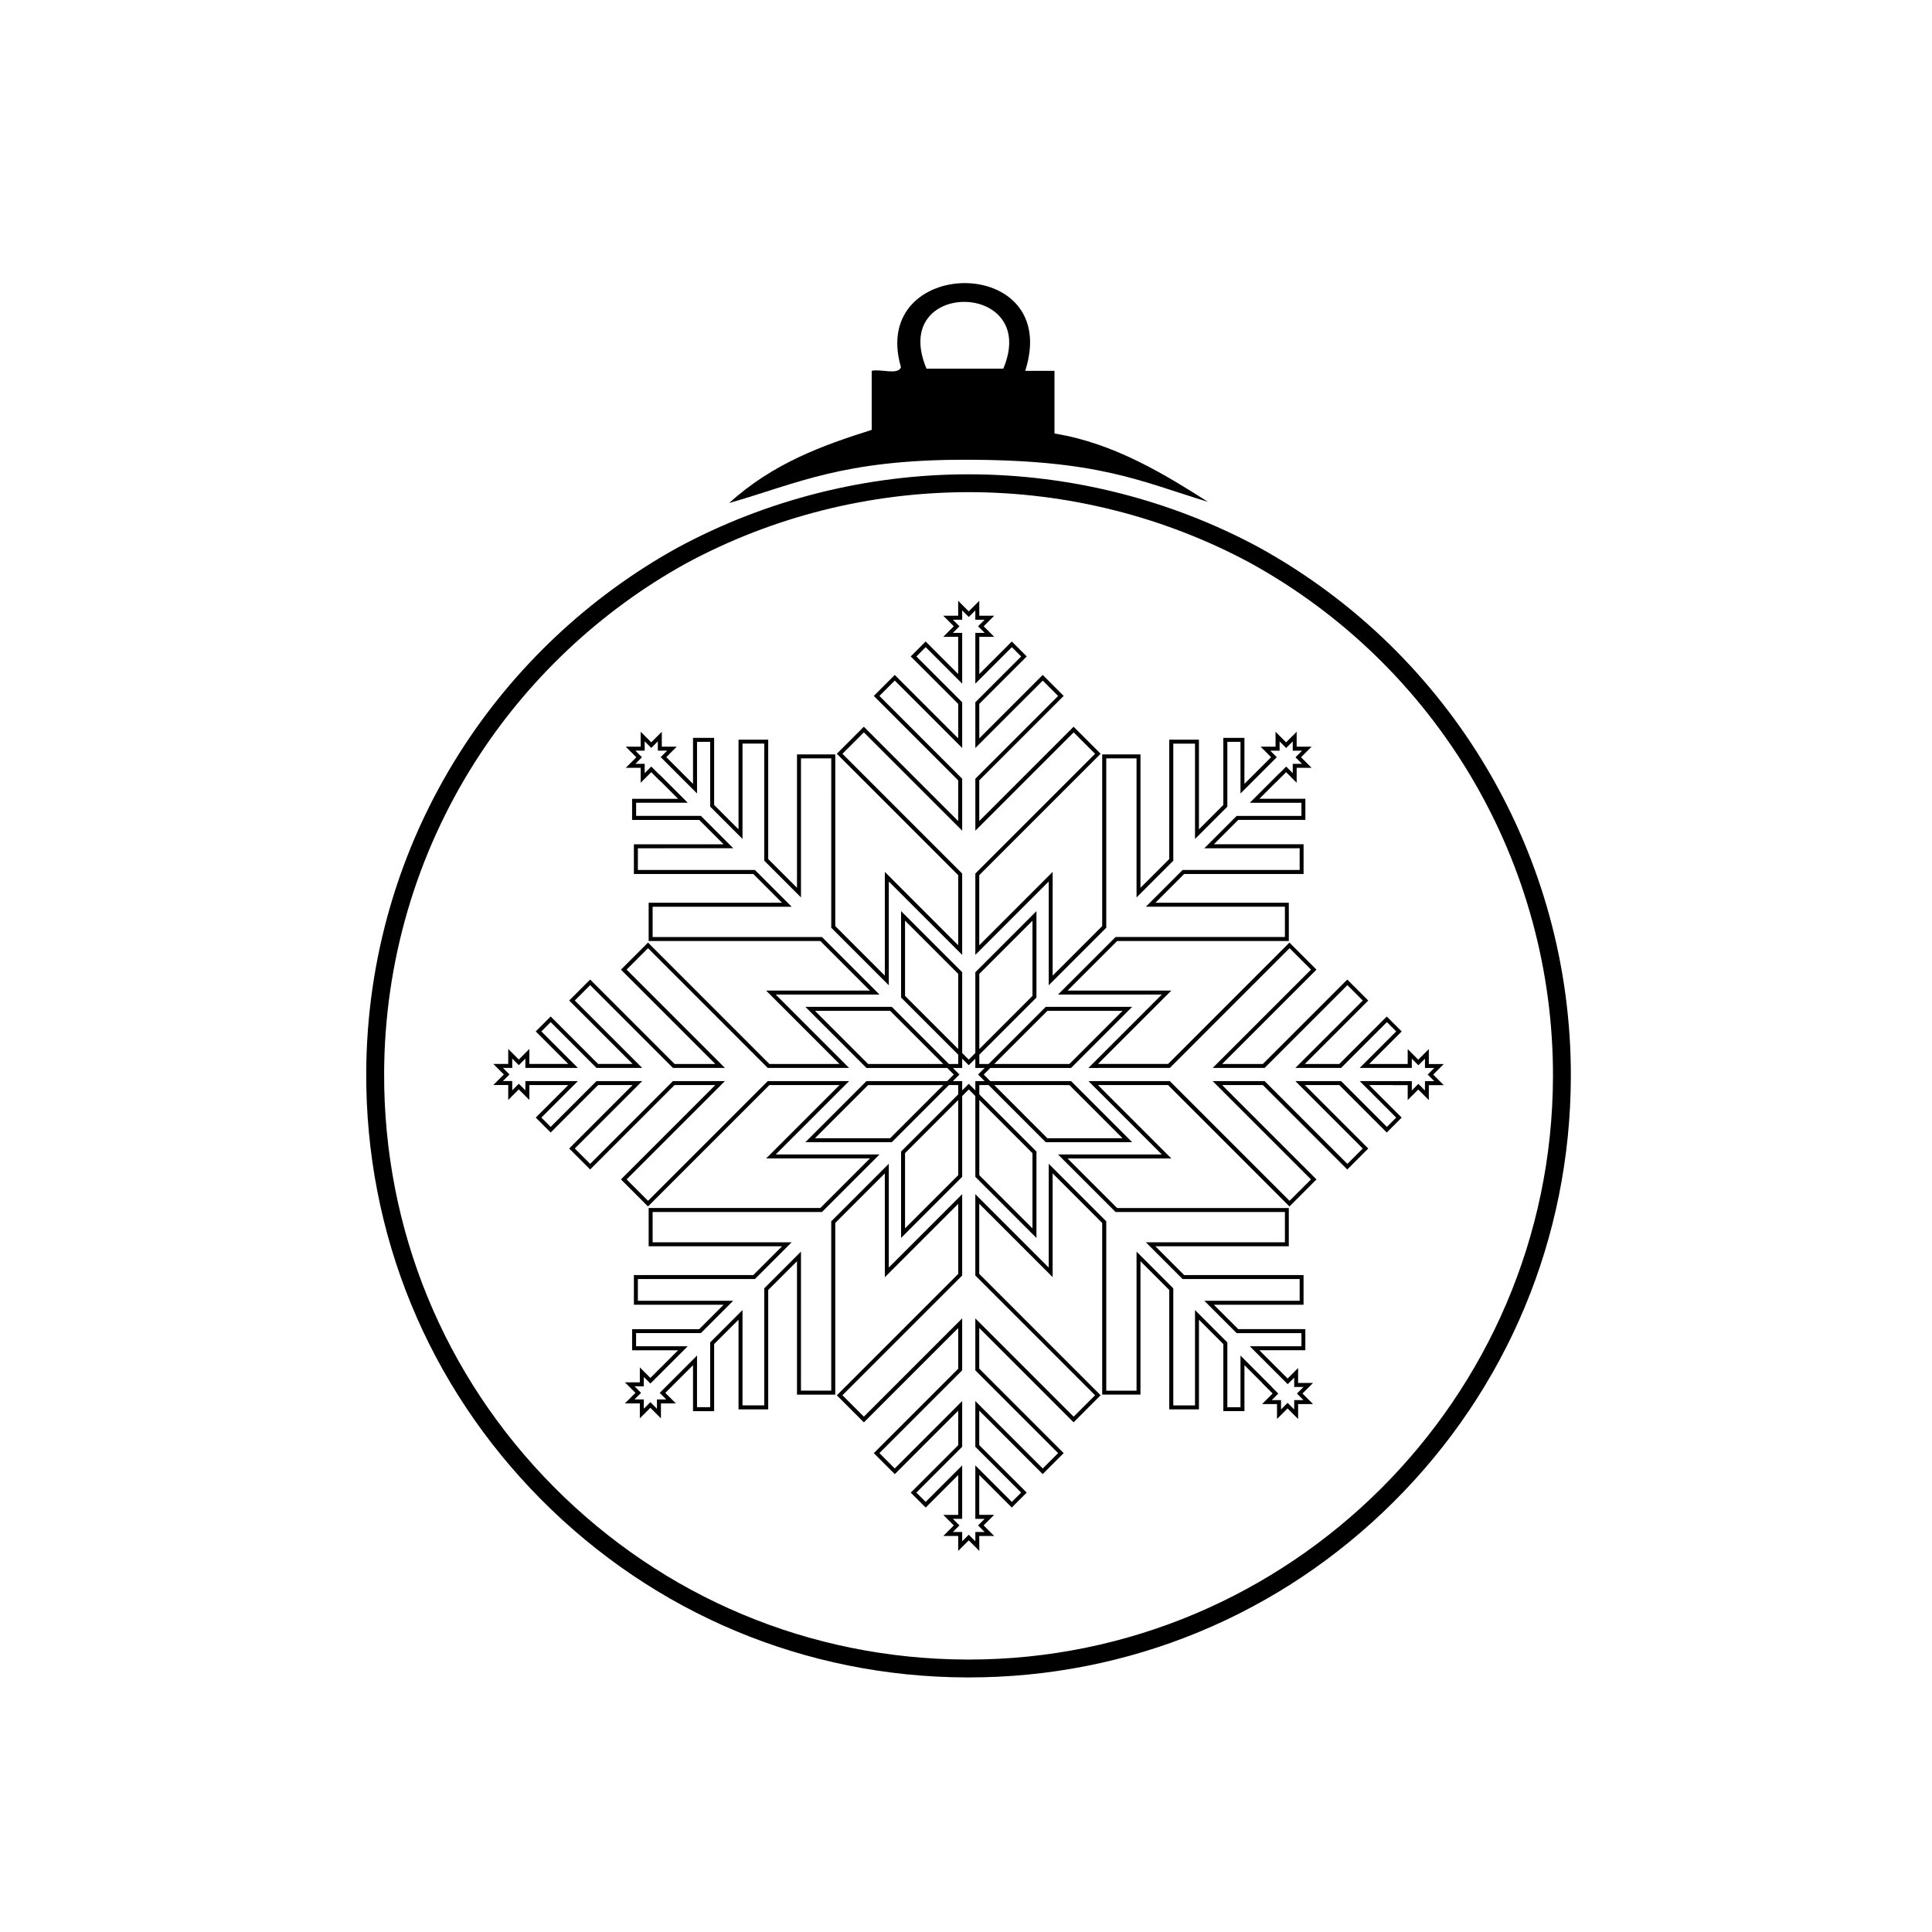
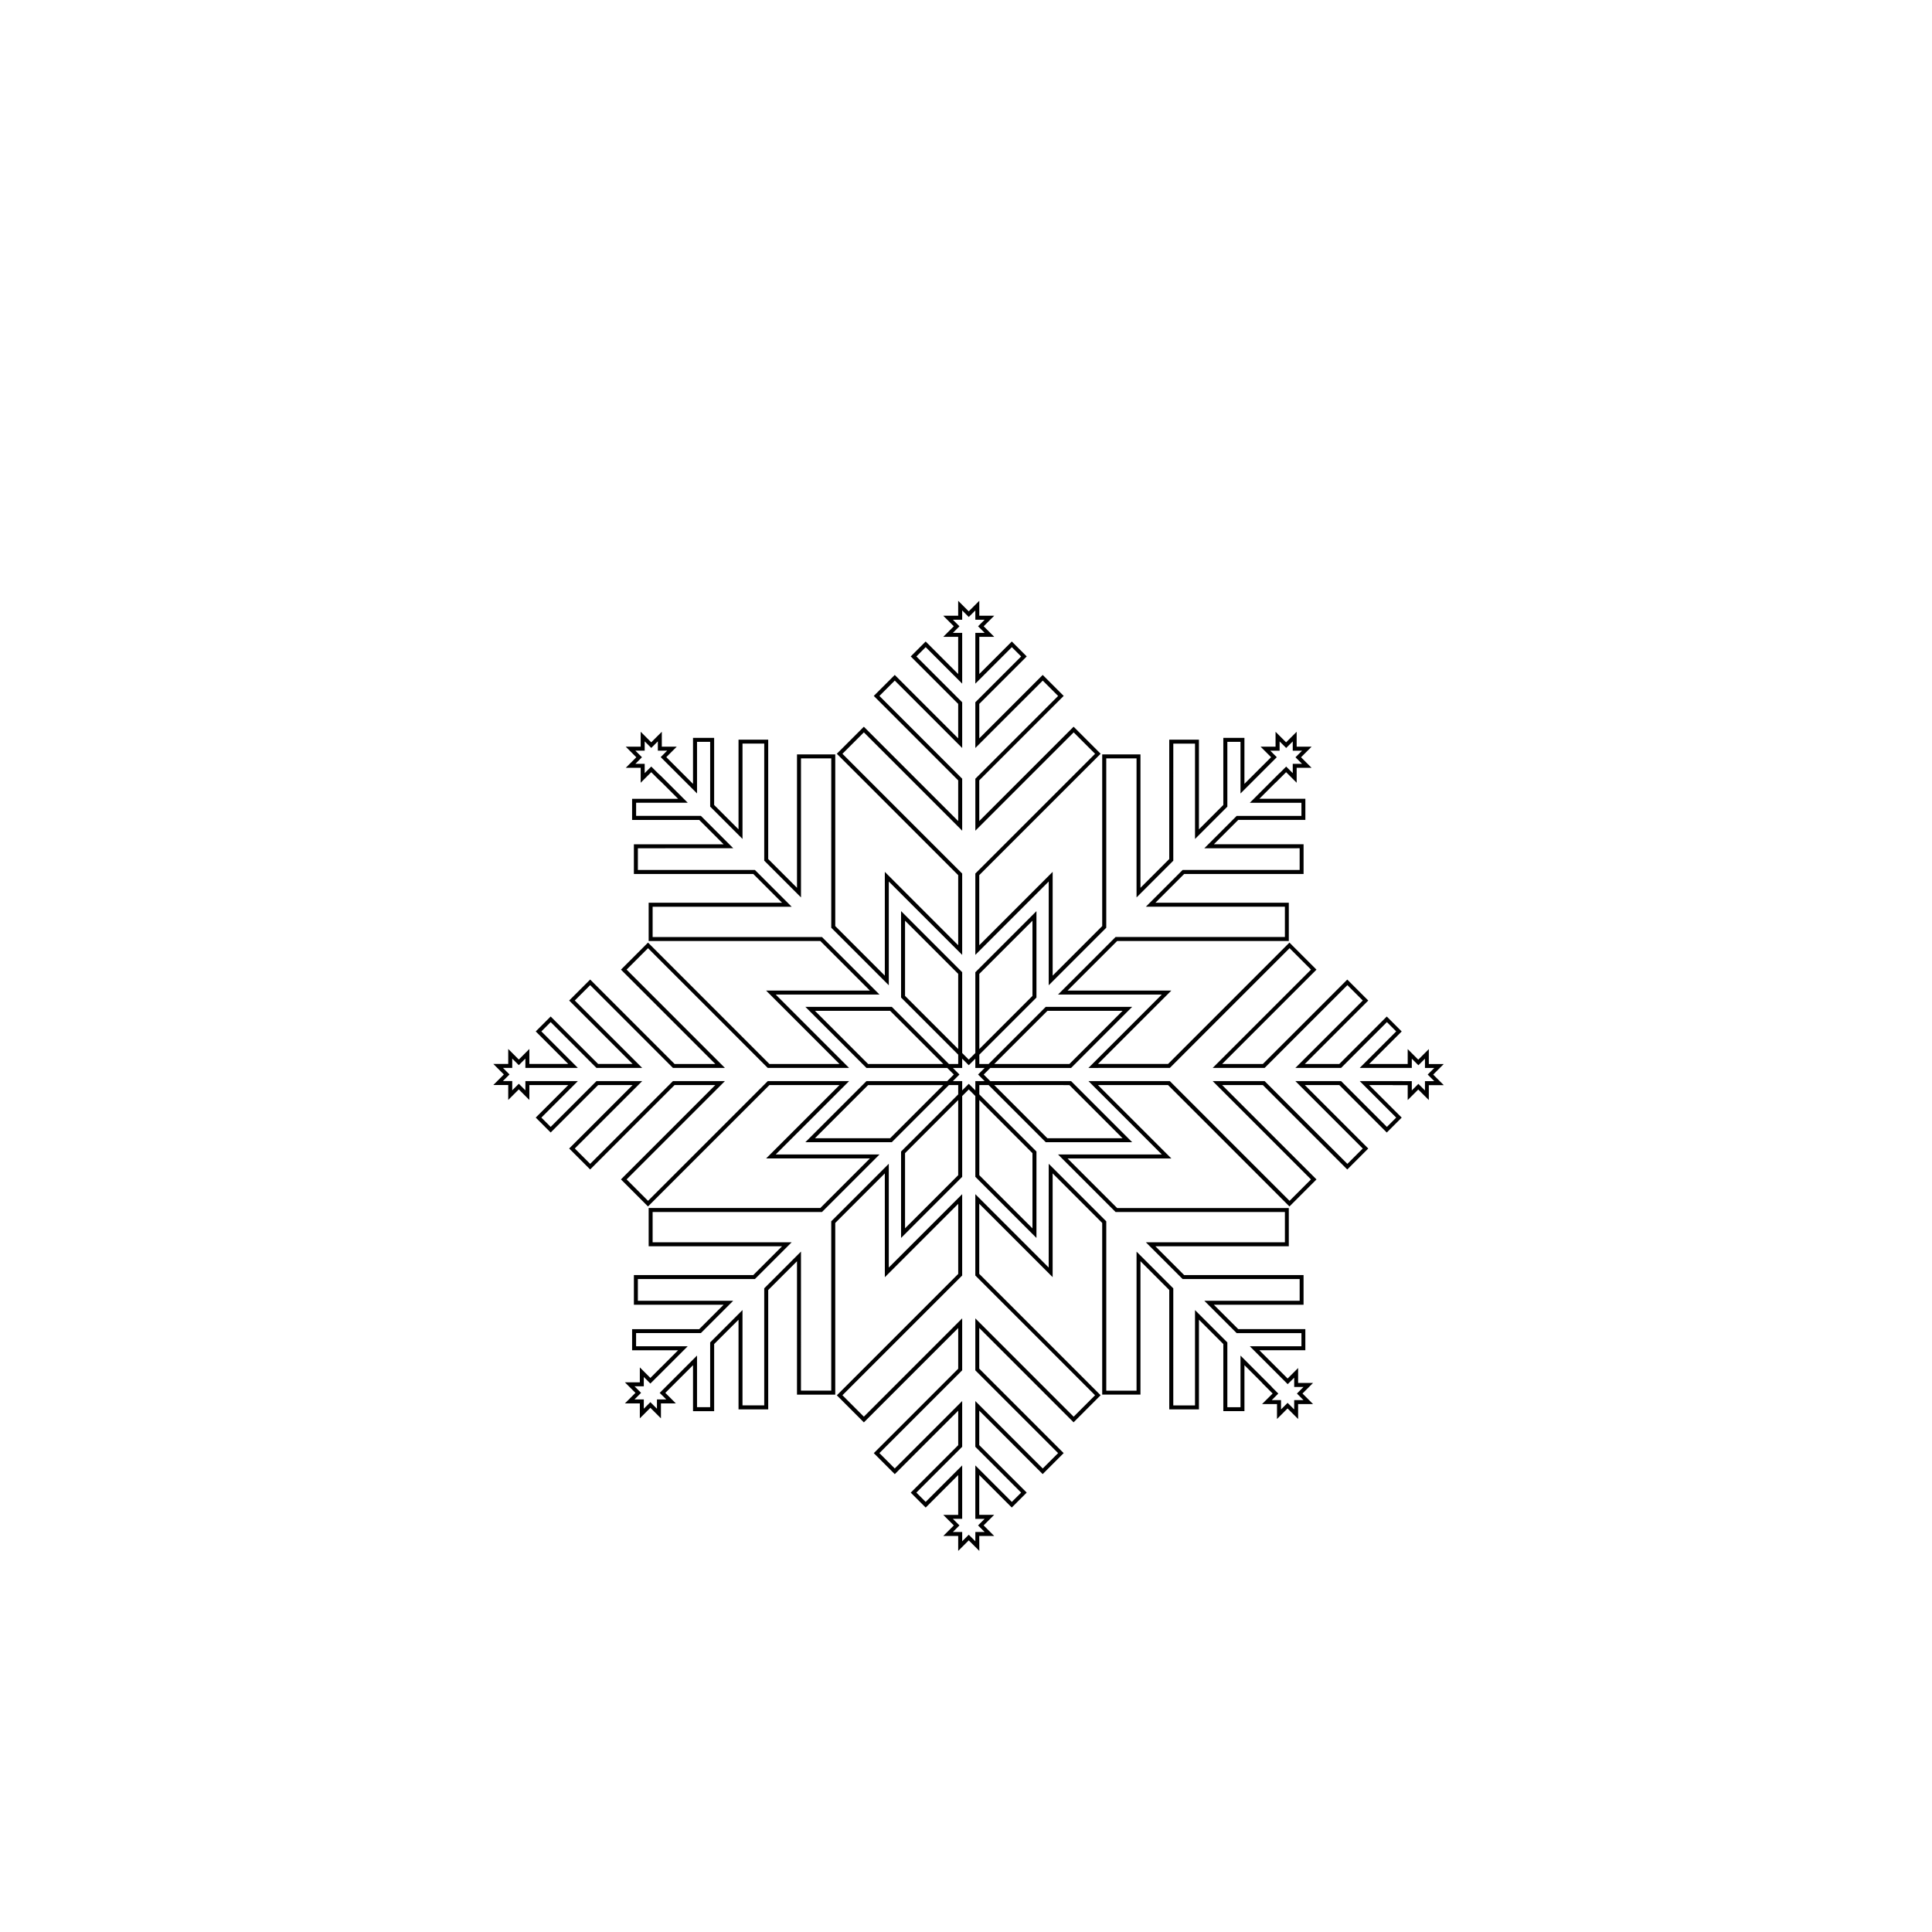
<svg xmlns="http://www.w3.org/2000/svg" fill="#000000" width="800px" height="800px" version="1.1" viewBox="144 144 512 512">
  <g>
    <path d="m403.53 555.01-2.801-2.797-2.797 2.797v-3.957h-3.957l2.797-2.797-2.797-2.797h3.957v-10.555l-8.617 8.617-3.957-3.957 12.578-12.578v-9.137l-16.809 16.812-5.562-5.562 22.371-22.371v-10.785l-25 25-7.168-7.172 32.168-32.168v-18.578l-19.445 19.449-0.008-27.512-13.133 13.133v45.496h-10.141l0.004-35.355-7.629 7.629v31.641h-7.867v-23.773l-6.461 6.457v17.785h-5.598v-12.188l-7.34 7.34 2.793 2.793h-3.957v3.957l-2.797-2.797-2.797 2.797v-3.957h-3.957l2.797-2.797-2.801-2.797h3.961v-3.957l2.797 2.797 2.797-2.797v0.012l4.547-4.547h-12.188v-5.598h17.785l6.461-6.461h-23.773v-7.871h31.641l7.629-7.629h-35.355v-10.141h45.496l13.133-13.133h-27.504l19.445-19.445h-18.574l-32.172 32.168-7.168-7.172 25-25h-10.789l-22.371 22.371-5.562-5.562 16.812-16.809h-9.137l-12.578 12.574-3.957-3.957 8.617-8.617h-10.309v3.945l-2.801-2.797-2.797 2.797v-3.957h-3.957l2.797-2.797-2.797-2.797h3.957v-3.961l2.801 2.801 2.797-2.801v3.961h3.957l-0.012 0.008h6.363l-8.617-8.617 3.957-3.957 12.578 12.574h9.137l-16.809-16.809 5.562-5.562 22.371 22.375h10.789l-25-25 7.168-7.168 32.168 32.168h18.574l-19.445-19.449h27.504l-13.133-13.133h-45.496v-10.141h35.355l-7.629-7.629h-31.641v-7.867h23.773l-6.461-6.457h-17.785v-5.598h12.188l-4.316-4.316-0.902-0.836-1.898-1.898-2.797 2.797v-3.957h-3.957l2.797-2.797-2.797-2.801h3.957v-3.957l2.797 2.797 2.801-2.797v3.957h3.957l-2.766 2.766 7.082 7.082v-12.188h5.598v17.785l6.461 6.461v-23.773h7.867v31.641l7.629 7.625v-35.355h10.141v45.496l13.133 13.137v-27.504l19.445 19.449v-18.574l-32.168-32.172 7.168-7.168 25 25.004v-10.789l-22.371-22.375 5.562-5.562 16.809 16.809v-9.137l-12.578-12.578 3.957-3.957 8.617 8.617v-9.855h-3.957l2.797-2.797-2.797-2.797h3.957v-3.957l2.797 2.797 2.801-2.797v3.957h3.957l-2.797 2.797 2.797 2.797h-3.957v9.855l8.617-8.617 3.957 3.957-12.578 12.574v9.137l16.809-16.809 5.562 5.562-22.375 22.371v10.789l25-25 7.168 7.168-32.168 32.168v18.574l19.449-19.445v27.504l13.133-13.133v-45.496h10.141v35.355l7.625-7.625v-31.641h7.867v23.773l6.461-6.461v-17.785h5.598l-0.004 12.188 7.07-7.066-2.781-2.781h3.961v-3.957l2.797 2.797 2.797-2.797v3.957h3.957l-2.797 2.797 2.797 2.797h-3.957v3.957l-2.797-2.797-2.797 2.797v-0.039l-4.289 4.289h12.188v5.598h-17.785l-6.461 6.461h23.773v7.867h-31.641l-7.629 7.629h35.355v10.141h-45.496l-13.137 13.133h27.504l-19.449 19.449h18.574l32.168-32.168 7.168 7.172-25 25h10.789l22.375-22.371 5.562 5.562-16.812 16.809h9.137l12.578-12.574 3.957 3.957-8.617 8.617h10.207v-3.941l2.797 2.797 2.801-2.797v3.957h3.957l-2.797 2.797 2.797 2.797h-3.957v3.957l-2.801-2.797-2.797 2.797v-3.957h-3.957l0.016-0.016h-6.266l8.617 8.617-3.957 3.957-12.578-12.574h-9.137l16.809 16.809-5.562 5.562-22.371-22.371h-10.785l25 25-7.168 7.172-32.168-32.172h-18.578l19.449 19.449h-27.504l13.133 13.133h45.496v10.141h-35.355l7.625 7.625h31.641v7.867h-23.773l6.461 6.457h17.785v5.598h-12.188l7.492 7.496 2.781-2.781v3.957h3.957l-2.797 2.797 2.797 2.797h-3.957v3.957l-2.797-2.797-2.797 2.797v-3.957h-3.957l2.797-2.797-2.797-2.797h0.043l-4.715-4.715v12.188h-5.598v-17.785l-6.461-6.457v23.773h-7.867v-31.641l-7.629-7.629v35.355h-10.141v-45.496l-13.137-13.137v27.504l-19.449-19.449v18.574l32.168 32.172-7.168 7.172-25-25v10.785l22.371 22.375-5.562 5.562-16.809-16.812v9.137l12.578 12.578-3.961 3.957-8.617-8.617v10.555h3.957l-2.797 2.797 2.797 2.797h-3.957l0.023 3.973zm-7.008-5.016h2.469v2.465l1.742-1.742 1.742 1.742v-2.465h2.465l-1.742-1.742 1.742-1.742h-2.469v-14.16l9.672 9.672 2.469-2.465-12.141-12.141v-12.121l17.867 17.867 4.07-4.07-21.938-21.938v-13.77l26.055 26.055 5.676-5.68-31.734-31.734v-21.559l19.449 19.449 0.008-27.5 15.246 15.246v44.879h8.027v-36.848l9.738 9.738-0.004 31.023h5.758v-25.266l8.57 8.57v17.168h3.484v-13.68l8.32 8.32h-0.043l1.742 1.742-1.742 1.742h2.465v2.465l1.742-1.742 1.742 1.742 0.008-2.469h2.465l-1.742-1.742 1.742-1.742h-2.465v-2.465l-1.723 1.723-10.043-10.047h13.684v-3.484h-17.168l-8.57-8.57h25.266v-5.758h-31.023l-9.734-9.738h36.848v-8.027h-44.875l-15.246-15.246h27.504l-19.445-19.449h21.559l31.734 31.734 5.676-5.68-26.055-26.055h13.77l21.938 21.938 4.07-4.07-17.863-17.867h12.121l12.141 12.141 2.465-2.465-9.672-9.676h11.355l-0.016 0.016h2.469v2.465l1.742-1.742 1.746 1.742v-2.469h2.465l-1.742-1.742 1.742-1.742h-2.465v-2.465l-1.746 1.742-1.742-1.742v2.449h-13.809l9.676-9.676-2.465-2.465-12.141 12.141h-12.121l17.867-17.867-4.07-4.07-21.938 21.938h-13.773l26.055-26.055-5.676-5.68-31.73 31.734-21.574 0.004 19.445-19.449h-27.504l15.246-15.246h44.879v-8.027h-36.852l9.738-9.738h31.023v-5.758l-25.266 0.004 8.57-8.57h17.168v-3.484h-13.68l7.894-7.894v0.043l1.742-1.742 1.742 1.742v-2.465h2.465l-1.742-1.742 1.742-1.742h-2.465v-2.465l-1.742 1.742-1.742-1.742v2.465h-2.469l1.723 1.723-9.617 9.617v-13.684h-3.484v17.168l-8.57 8.57v-25.266h-5.754l-0.004 31.023-9.738 9.738v-36.852h-8.027v44.879l-15.246 15.246v-27.504l-19.449 19.449v-21.559l31.734-31.73-5.676-5.676-26.055 26.055v-13.77l21.938-21.938-4.074-4.07-17.867 17.863v-12.121l12.141-12.137-2.465-2.465-9.676 9.672v-13.461h2.469l-1.742-1.742 1.742-1.742h-2.469v-2.465l-1.742 1.742-1.742-1.742v2.465h-2.465l1.742 1.742-1.742 1.742h2.465v13.461l-9.676-9.676-2.465 2.465 12.141 12.141v12.121l-17.867-17.867-4.07 4.07 21.938 21.938v13.773l-26.055-26.055-5.676 5.676 31.73 31.734v21.559l-19.449-19.449v27.504l-15.246-15.246 0.004-44.887h-8.027v36.848l-9.738-9.738v-31.023h-5.758v25.266l-8.57-8.57v-17.168h-3.484v13.68l-9.629-9.629 1.711-1.711h-2.465v-2.469l-1.746 1.746-1.742-1.742v2.465h-2.465l1.742 1.746-1.742 1.742h2.465v2.465l1.742-1.742 1.746 1.742 0.902 0.832 7.019 7.019h-13.68v3.484h17.168l8.57 8.57-25.273 0.008v5.758h31.02l9.738 9.738h-36.848v8.027h44.879l15.246 15.246-27.504-0.004 19.445 19.449h-21.559l-31.73-31.734-5.676 5.676 26.055 26.055h-13.773l-21.938-21.938-4.074 4.074 17.867 17.867h-12.121l-12.141-12.141-2.465 2.465 9.676 9.676h-11.457l0.012-0.012h-2.465v-2.465l-1.742 1.742-1.742-1.746v2.469h-2.465l1.742 1.742-1.742 1.742h2.465v2.465l1.742-1.742 1.746 1.742v-2.453h13.91l-9.676 9.676 2.465 2.465 12.141-12.141h12.121l-17.867 17.863 4.074 4.074 21.938-21.938h13.773l-26.055 26.055 5.676 5.68 31.734-31.734h21.562l-19.457 19.449h27.504l-15.246 15.246h-44.879v8.027h36.848l-9.738 9.738h-31.023v5.758h25.266l-8.57 8.57h-17.164v3.484h13.68l-8.152 8.152v-0.008l-1.742 1.742-1.742-1.742v2.465h-2.465l1.742 1.742-1.742 1.742h2.465v2.465l1.742-1.742 1.742 1.742v-2.465h2.465l-1.738-1.738 9.891-9.891v13.68h3.484v-17.168l8.57-8.57v25.266h5.758v-31.023l9.738-9.738-0.004 36.852h8.027v-44.879l15.246-15.246v27.504l19.449-19.449v21.559l-31.73 31.73 5.676 5.68 26.055-26.055v13.77l-21.938 21.938 4.07 4.074 17.867-17.867v12.121l-12.141 12.141 2.465 2.465 9.676-9.672v14.16h-2.465l1.742 1.742zm22.148-77.922-16.195-16.199v-21.414l-1.742-1.742-1.742 1.742v21.414l-16.195 16.195v-22.906l15.141-15.141v-2.465h-2.465l-15.141 15.141h-22.906l16.195-16.195h21.41l1.742-1.742-1.742-1.742h-21.41l-16.195-16.195h22.906l15.141 15.141h2.465v-2.465l-15.141-15.141v-22.906l16.195 16.195v21.414l1.742 1.742 1.742-1.742v-21.41l16.195-16.195v22.906l-15.141 15.141v2.465h2.465l15.141-15.141h22.902l-16.195 16.199h-21.41l-1.742 1.742 1.742 1.742 21.414-0.008 16.195 16.195h-22.906l-15.141-15.141h-2.465v2.465l15.141 15.141zm-15.141-16.633 14.086 14.086v-19.922l-14.086-14.086zm-19.684-5.836v19.922l14.086-14.086v-19.922zm37.727-3.957h19.922l-14.086-14.086-19.918-0.004zm-61.605 0h19.922l14.086-14.086h-19.922zm36.555-15.145h2.469v2.465l1.742-1.742 1.742 1.742v-2.465h2.465l-1.742-1.742 1.742-1.742h-2.469v-2.465l-1.742 1.742-1.742-1.742v2.465h-2.465l1.742 1.742zm10.969-4.539h19.918l14.086-14.086h-19.918zm-33.438 0h19.922l-14.086-14.086h-19.922zm9.793-18.047 14.086 14.086v-19.922l-14.086-14.086zm19.684-5.832v19.922l14.086-14.086v-19.922z" />
-     <path d="m400.71 588.54h-0.008l-0.621-0.004c-42.637-0.16-82.66-16.91-112.7-47.172-30.035-30.262-46.488-70.41-46.328-113.05 0.113-30.082 8.637-59.352 24.648-84.648 14.355-22.68 34.348-41.527 57.816-54.508 23.559-12.734 50.234-19.461 77.156-19.461 26.816 0 53.395 6.68 76.867 19.312 51.27 28.238 82.969 82.078 82.75 140.52-0.156 42.531-16.836 82.48-46.969 112.49-30.117 29.992-70.117 46.52-112.62 46.52zm-0.031-314.11c-26.137 0-52.031 6.527-74.879 18.883-22.754 12.586-42.156 30.879-56.086 52.887-15.535 24.543-23.805 52.941-23.914 82.133-0.156 41.371 15.809 80.328 44.953 109.69 29.145 29.359 67.977 45.617 109.35 45.773l0.602 0.004c85.07 0.004 154.54-69.215 154.85-154.3 0.215-56.703-30.543-108.95-80.273-136.34-22.766-12.25-48.57-18.734-74.602-18.734z" />
-     <path d="m375.01 257.92v-15.645c2.316-0.59 7.031 1.215 7.75-0.969-8.594-29.512 42.902-30.223 32.938 0.969h7.75v16.613c15.867 2.543 29.43 10.969 40.688 18.117-18.152-5.535-29.031-11.168-64.465-11.168-32.48 0-44.48 6.336-62.438 11.473 11.609-10.547 24.77-15.285 37.777-19.391zm14.527-16.211h20.344c9.867-23.375-30.398-23.84-20.344 0z" />
  </g>
</svg>